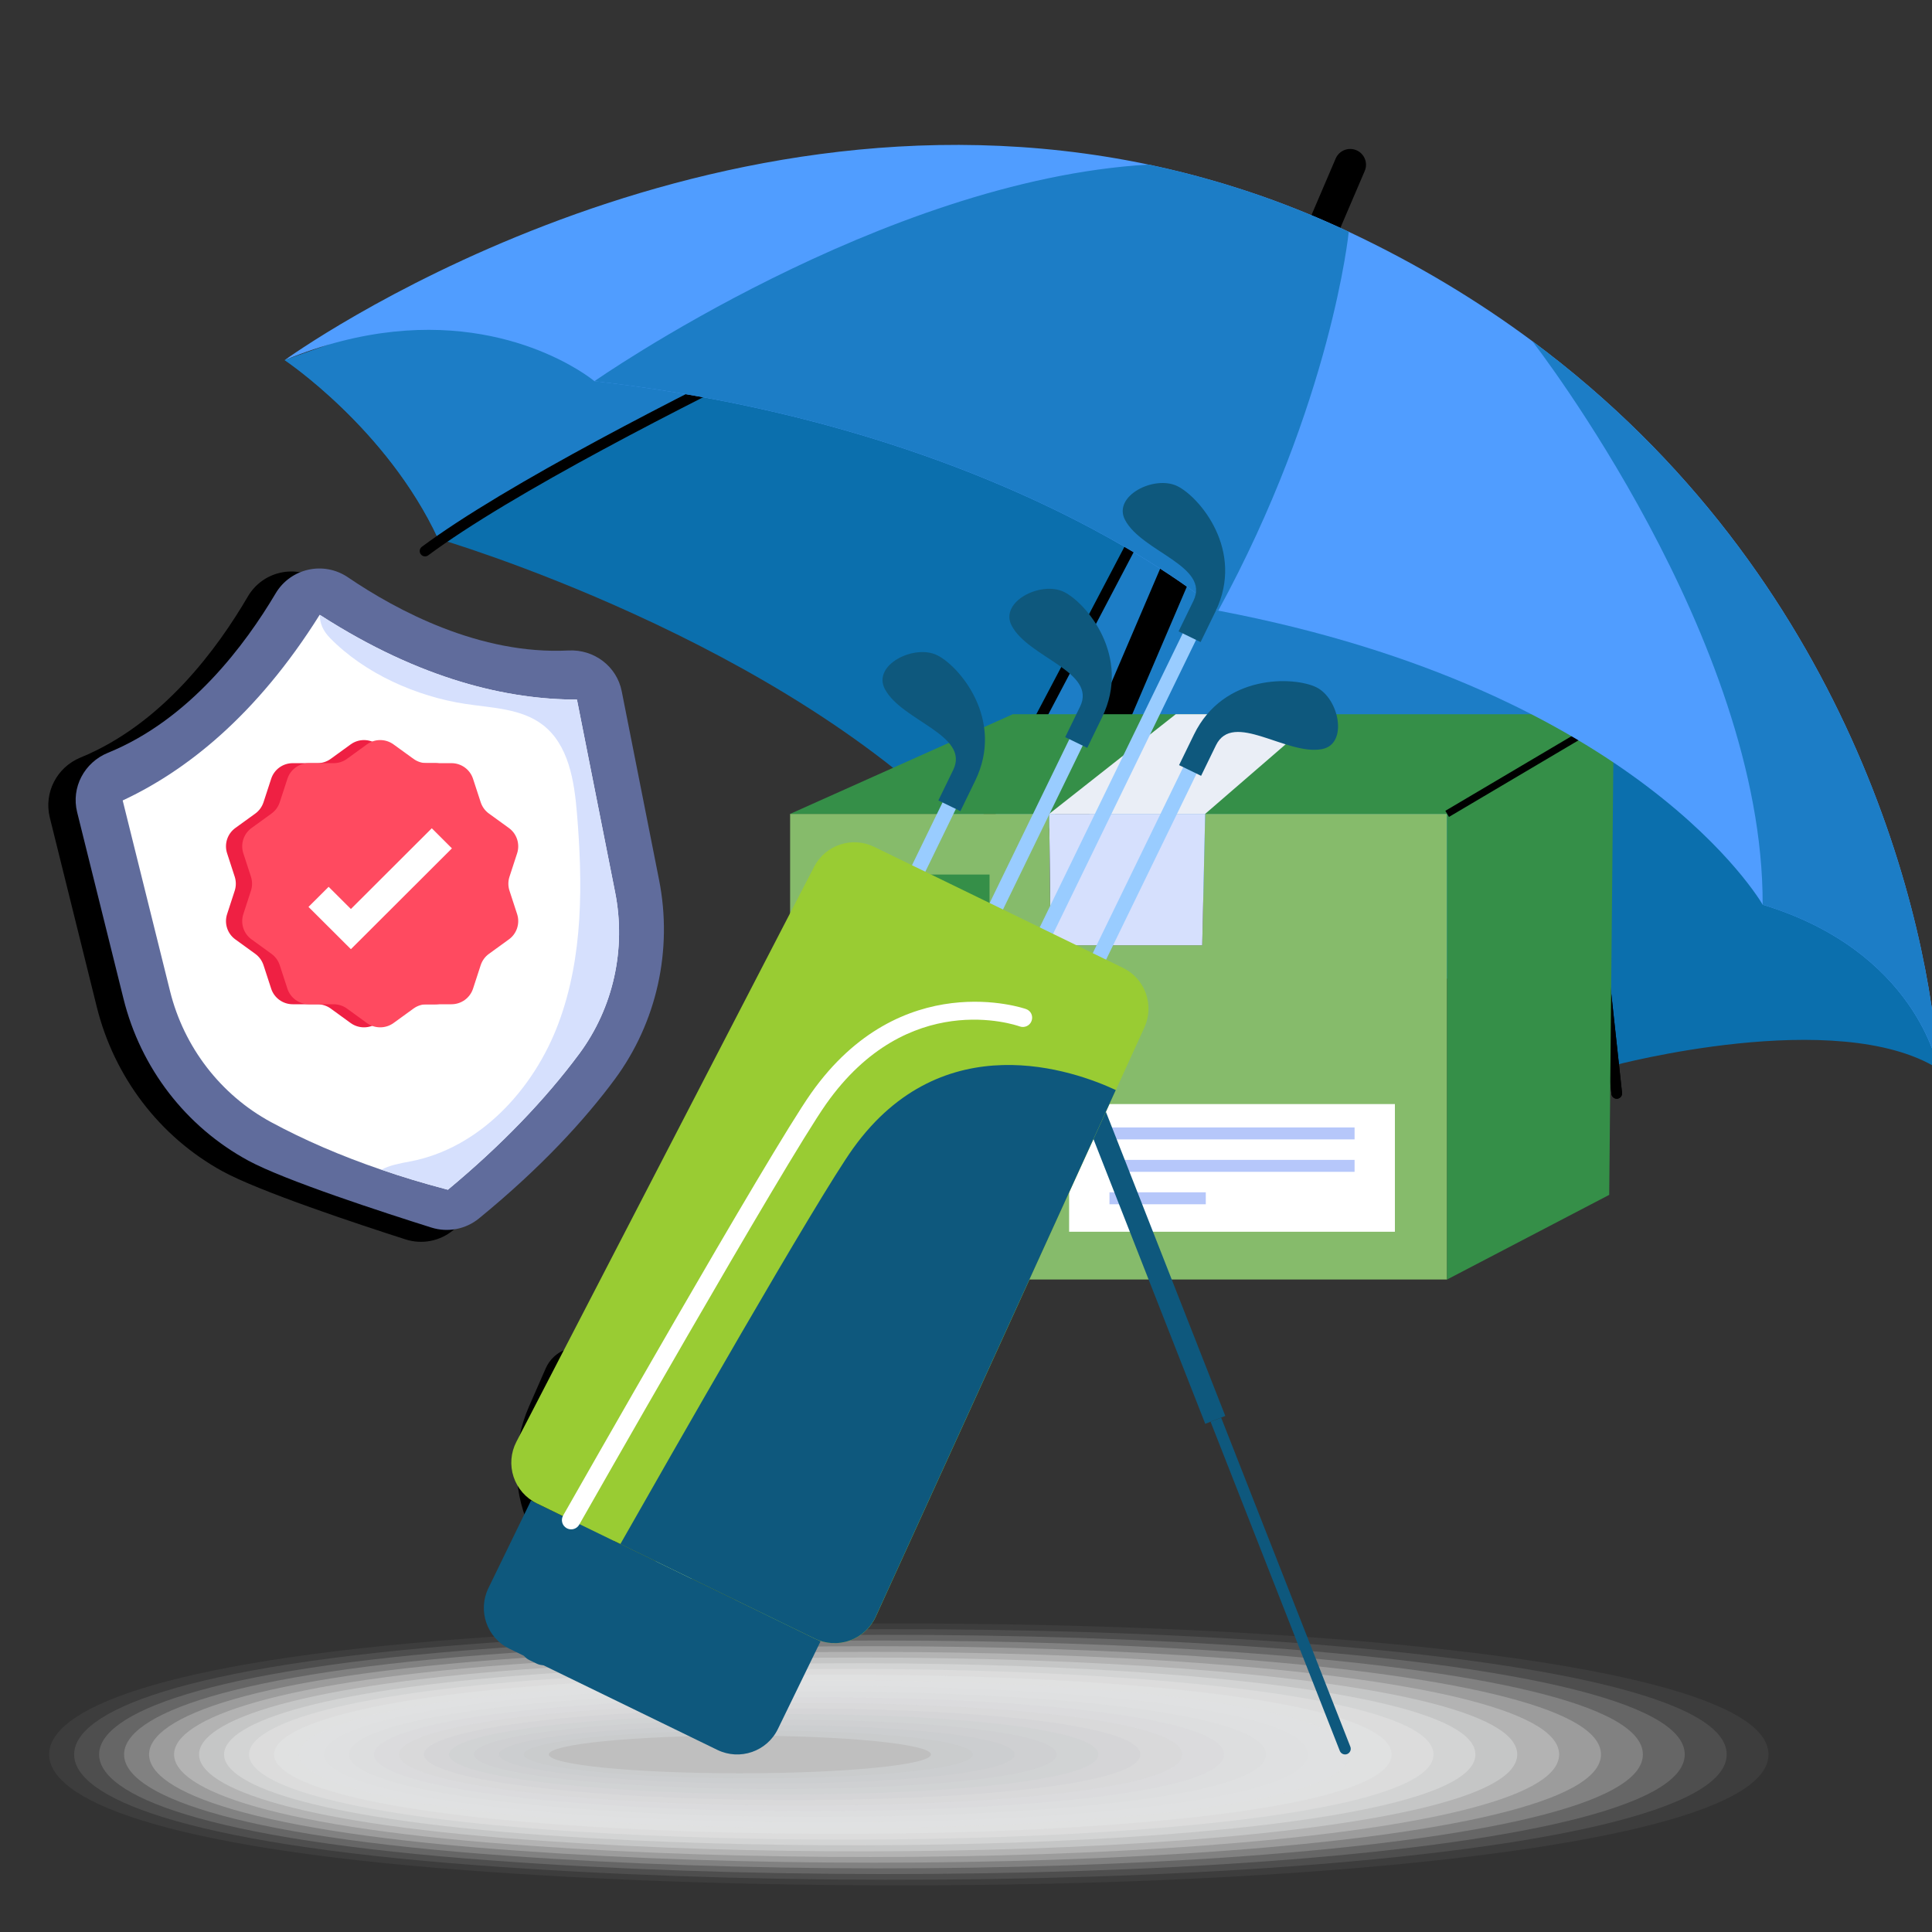
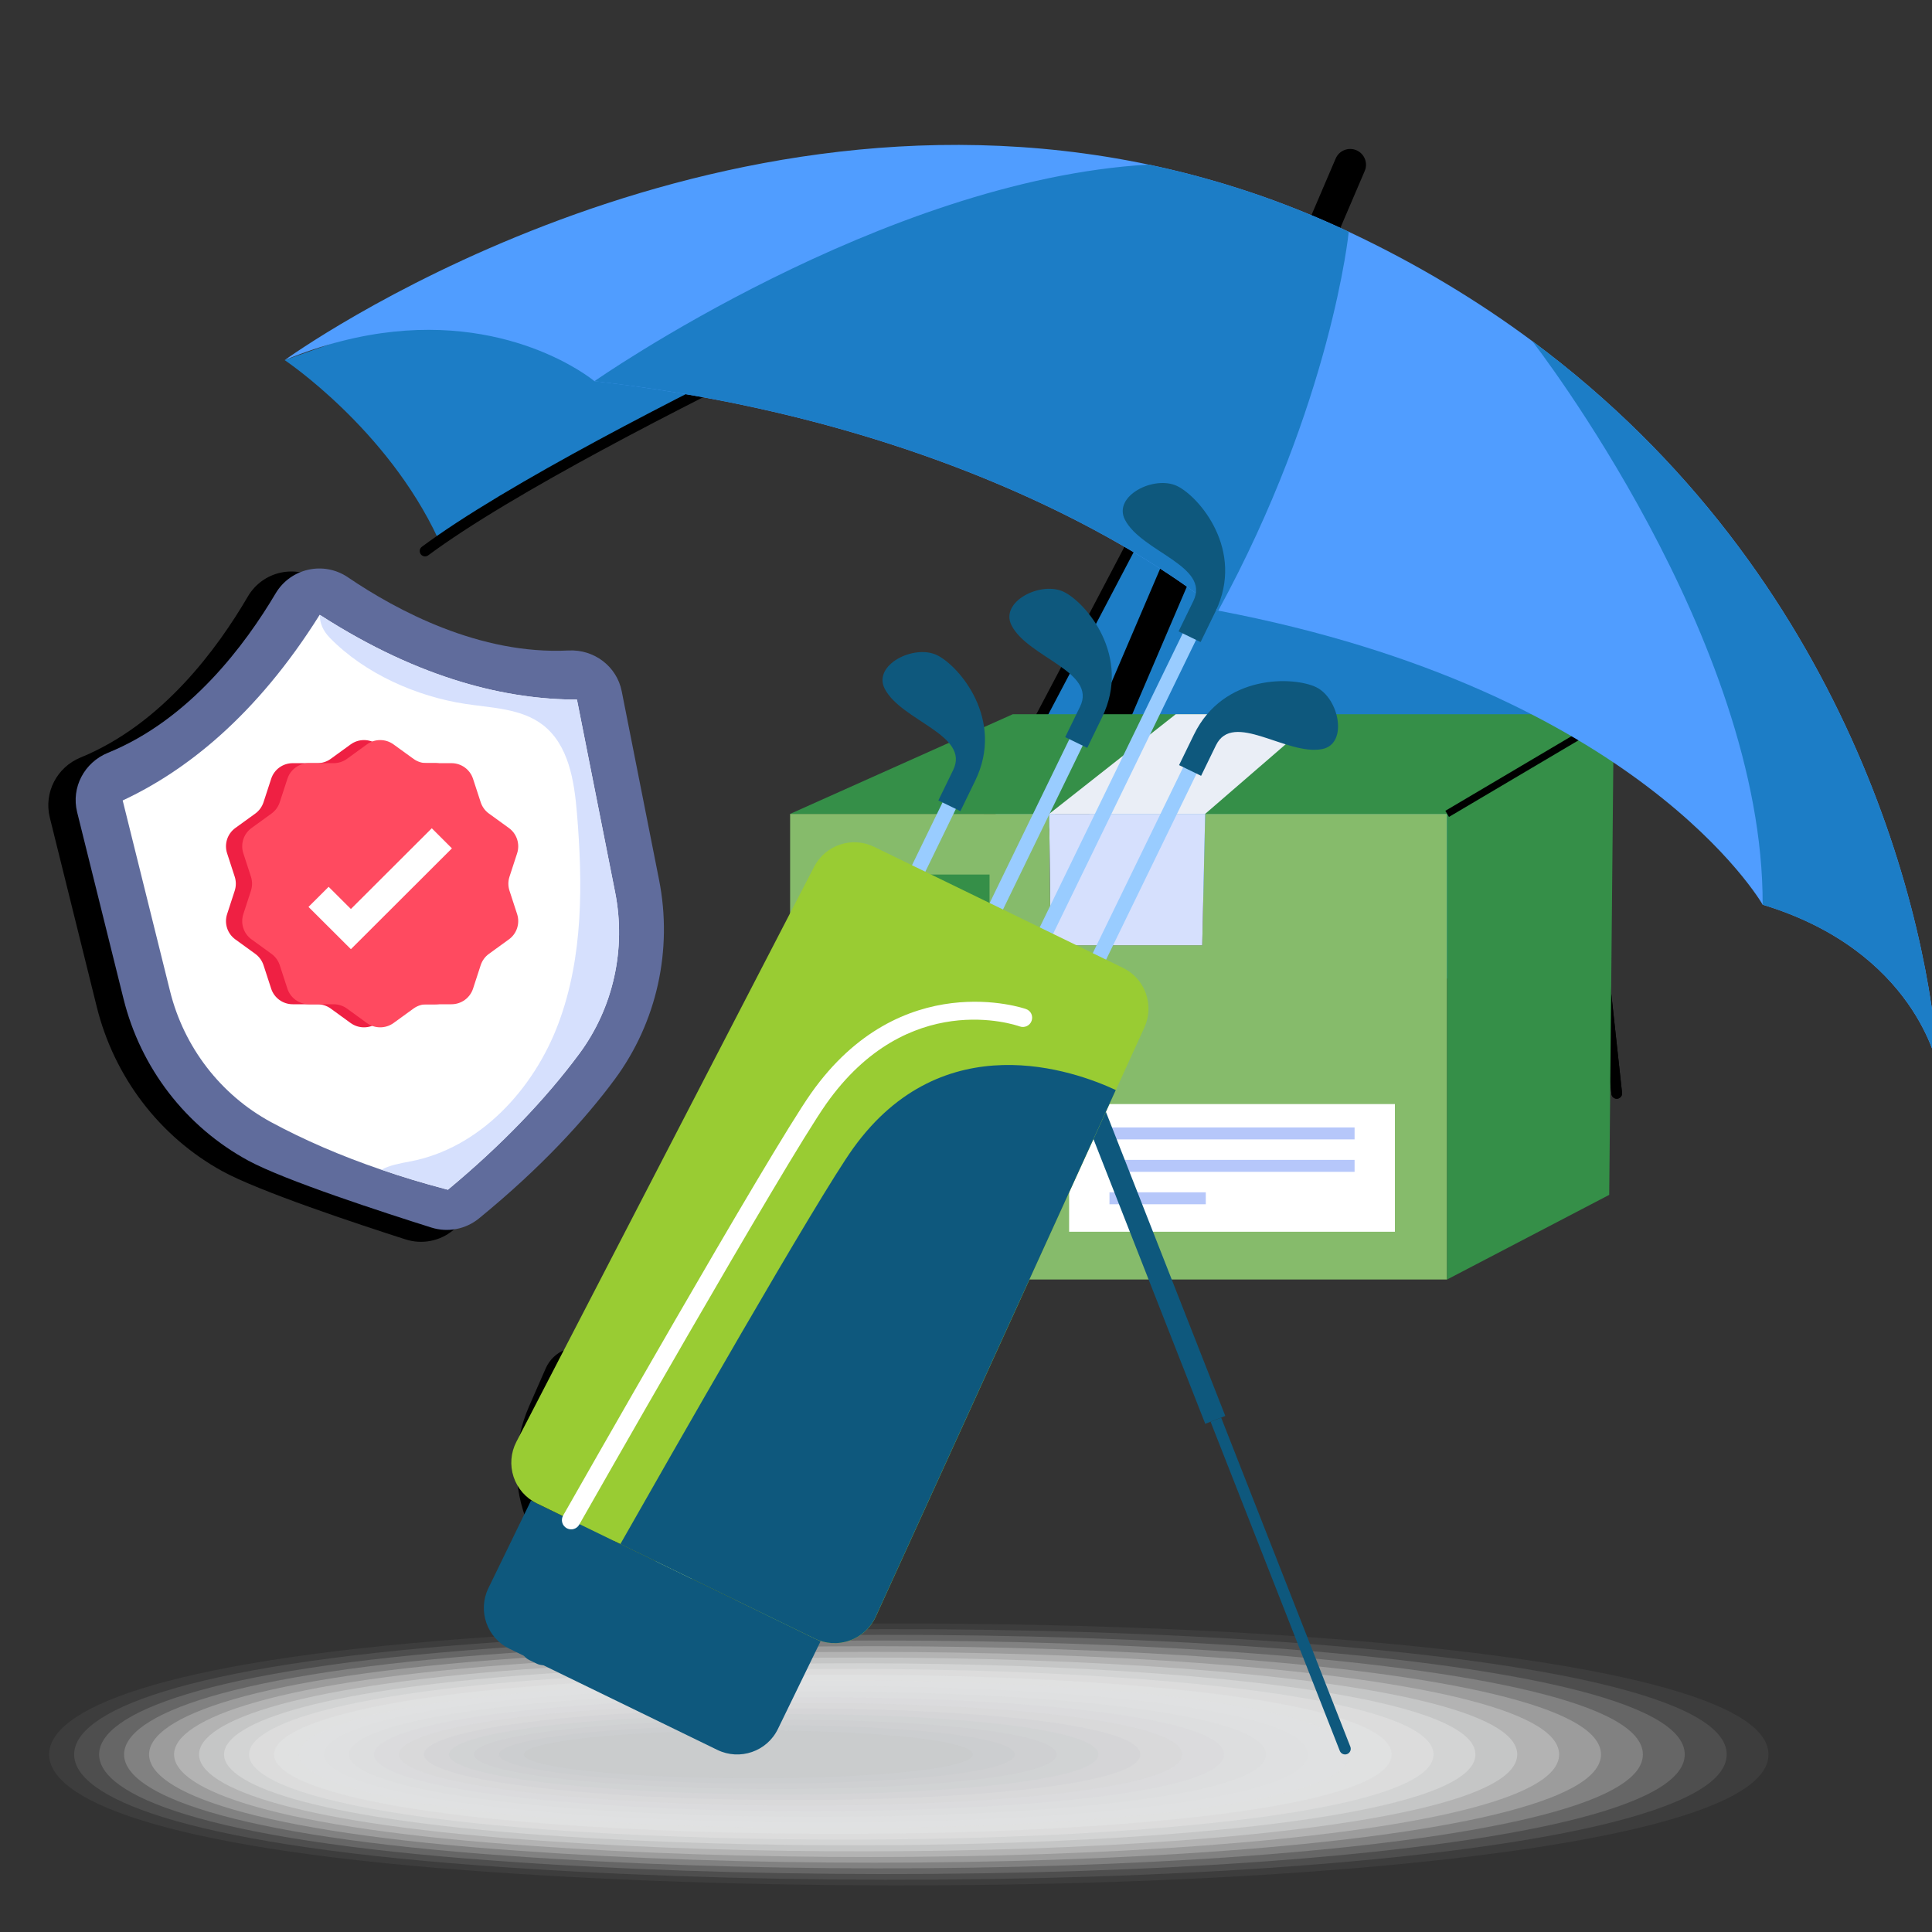
<svg xmlns="http://www.w3.org/2000/svg" width="80" height="80" viewBox="0 0 80 80" fill="none">
  <rect x="0" y="0" width="80" height="80" fill="#333333" stroke="none" />
  <g clip-path="url(#clip0_1379_5844)">
-     <path d="M11.788 14.912C11.788 14.912 16.015 17.735 18.143 22.31C18.143 22.31 32.456 26.475 40.31 34.827C40.31 34.827 59.674 38.78 66.814 44.12C66.814 44.12 76.078 41.645 80.255 44.254C80.255 44.254 79.41 35.287 66.237 28.265C53.063 21.243 24.659 10.356 24.659 10.356L11.788 14.912Z" fill="#0B6FAD" />
    <path d="M33.722 13.922C29.869 15.783 22.286 19.552 18.26 22.345C18.183 22.322 18.143 22.31 18.143 22.31C16.015 17.736 11.788 14.912 11.788 14.912L24.659 10.355C24.659 10.355 28.366 11.776 33.722 13.922Z" fill="#1C7DC6" />
    <path d="M66.821 44.118C66.817 44.119 66.815 44.12 66.815 44.12C59.93 38.972 41.684 35.112 40.384 34.842C42.445 30.939 45.742 24.689 48.24 19.917C54.3 22.506 60.401 25.247 65.007 27.621C65.695 33.765 66.513 41.281 66.821 44.118Z" fill="#1C7DC6" />
    <path d="M33.935 58.431C33.902 58.423 33.87 58.412 33.838 58.398C33.506 58.257 33.351 57.873 33.493 57.541L55.307 6.565C55.449 6.234 55.832 6.079 56.166 6.221C56.498 6.363 56.653 6.747 56.511 7.078L34.697 58.054C34.569 58.354 34.242 58.509 33.935 58.431Z" fill="black" />
    <path d="M27.621 66.933C26.908 66.933 26.182 66.81 25.47 66.551C23.864 65.966 22.558 64.731 21.886 63.163C21.213 61.595 21.221 59.799 21.906 58.236L22.596 56.663C22.922 55.919 23.791 55.58 24.538 55.905C25.283 56.231 25.623 57.099 25.297 57.843L24.607 59.416C24.241 60.249 24.238 61.169 24.596 62.006C24.955 62.843 25.624 63.475 26.481 63.787C28.148 64.394 29.972 63.583 30.634 61.939C30.641 61.922 30.648 61.906 30.655 61.889L32.749 57.199C33.081 56.457 33.952 56.123 34.696 56.454C35.44 56.785 35.774 57.654 35.443 58.396L33.359 63.063C32.377 65.471 30.078 66.933 27.621 66.933Z" fill="black" />
    <path d="M66.945 45.496C66.834 45.496 66.738 45.412 66.726 45.299C65.763 36.393 63.904 19.438 63.729 18.695C63.697 18.619 63.71 18.528 63.769 18.463C63.851 18.372 63.99 18.365 64.081 18.447C64.169 18.526 64.193 18.547 64.684 22.806C64.94 25.023 65.286 28.106 65.713 31.967C66.44 38.541 67.158 45.185 67.165 45.252C67.179 45.373 67.091 45.482 66.969 45.495C66.961 45.496 66.953 45.496 66.945 45.496ZM63.784 18.774C63.785 18.774 63.785 18.774 63.785 18.774C63.785 18.774 63.785 18.774 63.784 18.774Z" fill="black" />
    <path d="M66.946 45.496C66.835 45.496 66.739 45.412 66.726 45.299L66.601 44.142C66.107 39.594 65.392 33.04 64.788 27.646C63.967 20.314 63.771 18.876 63.729 18.695C63.697 18.618 63.71 18.528 63.769 18.463C63.851 18.372 63.991 18.365 64.081 18.446C64.174 18.53 64.216 18.568 65.227 27.597C65.831 32.992 66.547 39.546 67.041 44.094L67.166 45.252C67.179 45.373 67.091 45.482 66.97 45.495C66.962 45.496 66.954 45.496 66.946 45.496Z" fill="black" />
    <path d="M39.818 36.134C39.783 36.134 39.748 36.126 39.715 36.109C39.607 36.052 39.565 35.918 39.622 35.81L40.189 34.739C43.526 28.42 46.169 23.398 48.044 19.815C50.717 14.709 51.372 13.399 51.442 13.218C51.46 13.132 51.528 13.062 51.62 13.046C51.741 13.024 51.855 13.104 51.876 13.225C51.896 13.336 51.906 13.391 48.436 20.019C46.56 23.603 43.917 28.625 40.58 34.944L40.014 36.016C39.974 36.091 39.897 36.134 39.818 36.134ZM51.44 13.3C51.44 13.3 51.44 13.301 51.44 13.301C51.44 13.301 51.44 13.3 51.44 13.3Z" fill="black" />
    <path d="M17.6 23.039C17.533 23.039 17.466 23.008 17.423 22.95C17.35 22.852 17.37 22.714 17.468 22.641C17.673 22.489 17.897 22.328 18.134 22.164C22.096 19.416 29.541 15.697 33.626 13.724C34.593 13.257 35.325 12.909 35.708 12.728C35.875 12.649 35.974 12.602 35.994 12.592C36.102 12.536 36.236 12.578 36.292 12.686C36.348 12.794 36.307 12.926 36.199 12.983C36.181 12.992 36.077 13.042 35.897 13.127C35.516 13.308 34.785 13.654 33.819 14.121C29.745 16.088 22.323 19.795 18.387 22.526C18.153 22.688 17.933 22.846 17.732 22.995C17.692 23.025 17.646 23.039 17.6 23.039Z" fill="black" />
    <path d="M59.919 33.701V52.982H32.717V33.701H43.445L43.505 39.141H49.781L49.903 33.701H59.919Z" fill="#86BB6B" />
    <path d="M59.918 33.702L66.823 29.575L66.634 49.477L59.918 52.983V33.702Z" fill="#358F48" />
    <path d="M66.823 29.575H55.971H41.937L32.716 33.702H51.482H59.918L66.823 29.575Z" fill="#358F48" />
    <path d="M65.889 30.001L59.849 33.574L59.999 33.827L66.04 30.254L65.889 30.001Z" fill="black" />
    <path d="M49.904 33.701L49.781 39.141H43.506L43.445 33.701H49.904Z" fill="#D6E0FD" />
    <path d="M54.676 29.575L49.904 33.701H43.445L48.685 29.575H54.676Z" fill="#EAEEF6" />
    <path d="M40.975 36.213H34.557V37.49H40.975V36.213Z" fill="#358F48" />
    <path d="M39.306 38.135H34.557V39.413H39.306V38.135Z" fill="#358F48" />
    <path d="M57.76 45.717H44.27V51.004H57.76V45.717Z" fill="white" />
    <path d="M56.09 46.685H45.941V47.18H56.09V46.685Z" fill="#B6C7FA" />
    <path d="M56.09 48.028H45.941V48.523H56.09V48.028Z" fill="#B6C7FA" />
    <path d="M49.929 49.371H45.941V49.866H49.929V49.371Z" fill="#B6C7FA" />
    <path d="M38.846 48.301L39.29 48.777L40.096 48.167V50.521H40.872V48.168L41.599 48.718L42.103 48.286L40.484 47.062L38.846 48.301Z" fill="#358F48" />
    <path d="M35.143 48.301L35.587 48.777L36.393 48.167V50.521H37.169V48.168L37.896 48.718L38.4 48.286L36.781 47.062L35.143 48.301Z" fill="#358F48" />
    <path d="M80.254 44.252C80.23 44.117 79.314 39.383 72.988 37.461C72.959 37.409 71.674 35.194 68.221 32.577C64.768 29.959 59.148 26.94 50.447 25.285C50.447 25.285 48.735 23.778 45.301 21.937C41.05 19.659 34.16 16.867 24.614 15.784C24.614 15.784 24.467 15.66 24.183 15.472C22.824 14.575 18.331 12.213 11.789 14.912C11.935 14.806 28.523 2.821 47.554 6.814C47.63 6.83 47.703 6.846 47.779 6.862C47.854 6.878 47.93 6.894 48.005 6.911C48.036 6.919 48.067 6.926 48.099 6.933C48.184 6.951 48.27 6.972 48.355 6.991C48.389 6.999 48.422 7.006 48.456 7.015C48.529 7.031 48.602 7.049 48.674 7.068C48.677 7.068 48.68 7.069 48.683 7.07C48.776 7.092 48.873 7.116 48.967 7.139C49.108 7.175 49.249 7.211 49.392 7.248C49.457 7.265 49.522 7.283 49.587 7.301C49.663 7.319 49.738 7.341 49.813 7.362C50.024 7.419 50.233 7.479 50.443 7.542C50.496 7.556 50.546 7.571 50.598 7.588C50.64 7.599 50.682 7.612 50.722 7.624C50.952 7.695 51.182 7.766 51.412 7.841C51.426 7.844 51.44 7.85 51.452 7.854C51.557 7.888 51.661 7.923 51.766 7.958C51.799 7.969 51.831 7.98 51.862 7.99C52.015 8.041 52.166 8.094 52.319 8.147C52.42 8.183 52.523 8.22 52.626 8.257C52.675 8.276 52.725 8.293 52.776 8.312C52.904 8.359 53.032 8.408 53.16 8.456C53.247 8.488 53.334 8.522 53.42 8.556C53.434 8.561 53.45 8.567 53.462 8.573C53.524 8.597 53.587 8.62 53.648 8.645C53.776 8.696 53.904 8.747 54.031 8.8C54.121 8.837 54.212 8.872 54.3 8.911C54.327 8.921 54.354 8.932 54.379 8.943C54.423 8.962 54.468 8.981 54.512 8.999C54.619 9.045 54.725 9.09 54.832 9.137C55.171 9.285 55.51 9.438 55.85 9.598C58.689 10.934 61.209 12.463 63.444 14.121C70.029 19.004 74.137 25.013 76.645 30.547C79.19 36.161 80.089 41.287 80.254 44.252Z" fill="#509DFF" />
    <path d="M80.254 44.252C80.229 44.117 79.314 39.383 72.987 37.462L72.987 37.461C73.031 26.493 63.542 14.247 63.444 14.121C76.708 23.958 79.925 38.364 80.254 44.252Z" fill="#1C7DC6" />
    <path d="M50.446 25.284C50.446 25.284 48.735 23.778 45.3 21.937C41.049 19.658 34.16 16.866 24.613 15.785C24.613 15.785 36.523 7.454 47.554 6.815C47.704 6.846 47.854 6.878 48.005 6.912C48.036 6.919 48.067 6.925 48.097 6.933C48.183 6.952 48.269 6.972 48.355 6.992C48.388 6.999 48.422 7.007 48.455 7.015C48.528 7.032 48.601 7.049 48.674 7.068C48.677 7.068 48.679 7.068 48.681 7.069C48.776 7.092 48.871 7.115 48.966 7.139C49.108 7.175 49.249 7.211 49.391 7.248C49.457 7.265 49.521 7.283 49.587 7.301C49.662 7.32 49.738 7.341 49.813 7.362C50.023 7.42 50.233 7.48 50.442 7.541C50.495 7.556 50.546 7.571 50.598 7.588C50.639 7.6 50.681 7.612 50.722 7.625C50.952 7.695 51.181 7.766 51.411 7.841C51.425 7.845 51.439 7.85 51.452 7.854C51.557 7.888 51.661 7.923 51.766 7.958C51.798 7.969 51.83 7.979 51.861 7.99C52.014 8.042 52.166 8.094 52.318 8.147C52.42 8.184 52.522 8.22 52.624 8.258C52.675 8.276 52.725 8.294 52.776 8.313C52.903 8.36 53.031 8.407 53.159 8.456C53.246 8.488 53.333 8.522 53.42 8.556C53.434 8.561 53.448 8.567 53.462 8.573C53.524 8.596 53.586 8.621 53.648 8.646C53.776 8.696 53.904 8.747 54.031 8.8C54.121 8.836 54.211 8.873 54.3 8.911C54.326 8.922 54.353 8.932 54.378 8.943C54.423 8.962 54.467 8.981 54.512 9C54.618 9.045 54.725 9.091 54.831 9.137C55.17 9.285 55.509 9.439 55.849 9.598C55.849 9.598 55.144 16.669 50.446 25.284Z" fill="#1C7DC6" />
    <path d="M22.405 27.133C23.461 27.082 24.404 27.8 24.612 28.848L26.183 36.768C26.763 39.694 26.114 42.733 24.369 45.127C23.146 46.802 21.343 48.809 18.761 50.943C18.212 51.396 17.472 51.539 16.793 51.321C14.827 50.691 10.716 49.328 9.202 48.494C6.603 47.065 4.725 44.588 4.007 41.692L2.063 33.856C1.806 32.819 2.355 31.769 3.333 31.368C6.737 29.974 9.02 26.826 10.261 24.703C10.878 23.648 12.248 23.343 13.255 24.037C15.283 25.435 18.726 27.31 22.405 27.133Z" fill="black" />
    <path d="M23.543 26.935C24.598 26.882 25.539 27.588 25.744 28.623L27.291 36.437C27.862 39.324 27.205 42.326 25.454 44.694C24.227 46.352 22.419 48.339 19.834 50.452C19.284 50.901 18.543 51.044 17.865 50.831C15.903 50.214 11.798 48.88 10.287 48.062C7.694 46.658 5.824 44.218 5.115 41.361L3.194 33.63C2.94 32.607 3.492 31.569 4.471 31.171C7.876 29.784 10.167 26.671 11.414 24.57C12.033 23.527 13.403 23.223 14.407 23.905C16.43 25.279 19.866 27.121 23.543 26.935Z" fill="#606C9C" />
    <path d="M23.993 43.624C22.57 45.544 20.742 47.439 18.546 49.264C18.508 49.254 18.468 49.243 18.43 49.233C17.517 48.992 16.638 48.726 15.794 48.437C14.124 47.867 12.594 47.206 11.218 46.462C9.139 45.335 7.618 43.362 7.042 41.044L5.08 33.145C7.674 31.935 10.603 29.661 13.237 25.458C13.239 25.459 13.241 25.46 13.244 25.463C13.256 25.47 13.27 25.478 13.282 25.485C17.436 28.154 21.038 28.97 23.89 28.968L25.472 36.953C25.934 39.294 25.396 41.725 23.993 43.624Z" fill="white" />
    <path d="M23.993 43.624C22.57 45.544 20.742 47.439 18.546 49.264C18.508 49.254 18.468 49.243 18.431 49.233C17.517 48.992 16.638 48.726 15.795 48.437C16.128 48.249 16.574 48.17 16.961 48.097C19.849 47.56 22.105 45.113 23.129 42.363C24.153 39.614 24.132 36.593 23.89 33.671C23.779 32.326 23.543 30.833 22.47 30.012C21.585 29.336 20.384 29.316 19.282 29.149C17.254 28.843 15.104 27.894 13.658 26.411C13.361 26.106 13.238 25.785 13.244 25.463C13.256 25.47 13.27 25.478 13.282 25.485C17.436 28.154 21.038 28.97 23.89 28.968L25.472 36.953C25.935 39.294 25.396 41.725 23.993 43.624Z" fill="#D6E0FD" />
    <path d="M20.741 37.851C20.866 38.237 20.729 38.661 20.4 38.898L19.573 39.498C19.412 39.614 19.294 39.778 19.232 39.967L18.917 40.937C18.79 41.322 18.43 41.584 18.024 41.584H17.002C16.804 41.584 16.611 41.645 16.451 41.762L15.623 42.362C15.294 42.599 14.849 42.599 14.52 42.362L13.694 41.762C13.533 41.645 13.34 41.584 13.142 41.584H12.121C11.713 41.584 11.353 41.322 11.228 40.937L10.912 39.967C10.85 39.778 10.731 39.614 10.572 39.498L9.744 38.898C9.416 38.661 9.277 38.237 9.404 37.851L9.719 36.883C9.78 36.694 9.78 36.491 9.719 36.302L9.404 35.334C9.277 34.948 9.416 34.524 9.744 34.286L10.572 33.687C10.731 33.571 10.85 33.407 10.912 33.218L11.228 32.25C11.353 31.862 11.713 31.601 12.121 31.601H13.142C13.34 31.601 13.534 31.54 13.694 31.423L14.52 30.824C14.849 30.585 15.294 30.585 15.623 30.824L16.451 31.423C16.611 31.54 16.804 31.601 17.002 31.601H18.024C18.43 31.601 18.79 31.862 18.917 32.25L19.232 33.218C19.294 33.407 19.412 33.571 19.573 33.687L20.4 34.286C20.729 34.524 20.866 34.948 20.741 35.334L20.425 36.302C20.363 36.491 20.363 36.694 20.425 36.883L20.741 37.851Z" fill="#EF2043" />
    <path d="M21.413 37.851C21.538 38.237 21.401 38.661 21.072 38.898L20.245 39.498C20.084 39.614 19.966 39.778 19.904 39.967L19.588 40.937C19.462 41.322 19.102 41.584 18.695 41.584H17.674C17.476 41.584 17.283 41.645 17.122 41.762L16.295 42.362C15.966 42.599 15.521 42.599 15.192 42.362L14.366 41.762C14.205 41.645 14.012 41.584 13.813 41.584H12.793C12.385 41.584 12.025 41.322 11.9 40.937L11.584 39.967C11.522 39.778 11.403 39.614 11.243 39.498L10.416 38.898C10.087 38.661 9.949 38.237 10.076 37.851L10.391 36.883C10.452 36.694 10.452 36.491 10.391 36.302L10.076 35.334C9.949 34.948 10.087 34.524 10.416 34.286L11.243 33.687C11.403 33.571 11.522 33.407 11.584 33.218L11.9 32.25C12.025 31.862 12.385 31.601 12.793 31.601H13.813C14.012 31.601 14.205 31.54 14.366 31.423L15.192 30.824C15.521 30.585 15.966 30.585 16.295 30.824L17.122 31.423C17.283 31.54 17.476 31.601 17.674 31.601H18.695C19.102 31.601 19.462 31.862 19.588 32.25L19.904 33.218C19.966 33.407 20.084 33.571 20.245 33.687L21.072 34.286C21.401 34.524 21.538 34.948 21.413 35.334L21.097 36.302C21.035 36.491 21.035 36.694 21.097 36.883L21.413 37.851Z" fill="#FF4A60" />
    <path d="M14.53 39.304L12.774 37.553L13.608 36.721L14.53 37.64L17.879 34.297L18.713 35.129L14.53 39.304Z" fill="white" />
    <path opacity="0.048" d="M73.23 72.648C73.23 77.553 40.856 79.073 19.278 77.442C6.389 76.475 2.034 74.465 2.034 72.648C2.034 70.831 6.389 68.821 19.278 67.854C40.856 66.223 73.23 67.743 73.23 72.648Z" fill="#FCFCFC" />
    <path opacity="0.095" d="M71.498 72.648C71.498 77.33 40.566 78.791 19.848 77.242C7.385 76.323 3.07 74.396 3.07 72.648C3.07 70.9 7.385 68.973 19.848 68.054C40.566 66.505 71.498 67.966 71.498 72.648Z" fill="#FAFAFA" />
    <path opacity="0.143" d="M69.761 72.648C69.761 77.105 40.271 78.508 20.414 77.041C8.377 76.171 4.104 74.328 4.104 72.648C4.104 70.969 8.378 69.125 20.414 68.254C40.271 66.787 69.761 68.191 69.761 72.648Z" fill="#F7F7F7" />
    <path opacity="0.191" d="M68.028 72.648C68.028 76.882 39.978 78.226 20.982 76.84C9.371 76.018 5.138 74.257 5.138 72.648C5.138 71.038 9.371 69.277 20.982 68.456C39.978 67.07 68.028 68.414 68.028 72.648Z" fill="#F4F5F5" />
    <path opacity="0.238" d="M66.293 72.648C66.293 76.658 39.685 77.944 21.549 76.64C10.364 75.867 6.172 74.188 6.172 72.648C6.172 71.108 10.364 69.429 21.549 68.656C39.686 67.352 66.293 68.638 66.293 72.648Z" fill="#F2F2F2" />
    <path opacity="0.286" d="M64.56 72.648C64.56 76.435 39.394 77.662 22.119 76.439C11.36 75.713 7.208 74.118 7.208 72.648C7.208 71.177 11.36 69.582 22.119 68.856C39.394 67.634 64.56 68.861 64.56 72.648Z" fill="#EFEFF0" />
    <path opacity="0.333" d="M62.825 72.648C62.825 76.21 39.101 77.38 22.686 76.238C12.353 75.561 8.242 74.049 8.242 72.648C8.242 71.247 12.354 69.734 22.686 69.057C39.101 67.916 62.825 69.085 62.825 72.648Z" fill="#ECEDED" />
    <path opacity="0.381" d="M61.093 72.648C61.093 75.987 38.812 77.061 23.255 76.038C13.349 75.386 9.277 73.981 9.277 72.648C9.277 71.315 13.348 69.887 23.255 69.258C38.81 68.198 61.093 69.309 61.093 72.648Z" fill="#E9EAEB" />
    <path opacity="0.429" d="M59.358 72.648C59.358 75.763 38.519 76.776 23.822 75.837C14.343 75.231 10.312 73.91 10.312 72.648C10.312 71.384 14.341 70.039 23.822 69.459C38.517 68.48 59.358 69.532 59.358 72.648Z" fill="#E7E7E8" />
    <path opacity="0.476" d="M57.624 72.648C57.624 75.54 38.227 76.492 24.39 75.636C15.337 75.077 11.346 73.842 11.346 72.648C11.346 71.454 15.335 70.191 24.39 69.659C38.224 68.763 57.624 69.756 57.624 72.648Z" fill="#E4E5E6" />
    <path opacity="0.524" d="M55.889 72.648C55.889 75.316 37.934 76.207 24.958 75.436C16.331 74.924 12.381 73.773 12.381 72.648C12.381 71.523 16.33 70.343 24.958 69.86C37.931 69.045 55.889 69.98 55.889 72.648Z" fill="#E1E2E3" />
    <path opacity="0.571" d="M54.156 72.648C54.156 75.092 37.642 75.924 25.526 75.235C17.325 74.769 13.415 73.703 13.415 72.648C13.415 71.592 17.323 70.496 25.526 70.061C37.639 69.327 54.156 70.204 54.156 72.648Z" fill="#DFE0E1" />
    <path opacity="0.619" d="M52.421 72.648C52.421 74.869 37.349 75.64 26.093 75.034C18.318 74.615 14.449 73.634 14.449 72.648C14.449 71.662 18.316 70.648 26.093 70.261C37.346 69.609 52.421 70.427 52.421 72.648Z" fill="#DCDDDE" />
    <path opacity="0.667" d="M50.685 72.648C50.685 74.645 37.054 75.358 26.66 74.834C19.311 74.463 15.483 73.565 15.483 72.648C15.483 71.731 19.31 70.801 26.66 70.462C37.052 69.891 50.685 70.65 50.685 72.648Z" fill="#D9DADC" />
    <path opacity="0.714" d="M48.953 72.648C48.953 74.421 36.764 75.077 27.23 74.633C20.306 74.31 16.52 73.496 16.52 72.648C16.52 71.8 20.305 70.953 27.23 70.663C36.762 70.174 48.953 70.875 48.953 72.648Z" fill="#D7D8D9" />
    <path opacity="0.762" d="M47.218 72.648C47.218 74.198 36.47 74.798 27.797 74.433C21.3 74.159 17.554 73.426 17.554 72.648C17.554 71.87 21.299 71.105 27.797 70.863C36.469 70.456 47.218 71.098 47.218 72.648Z" fill="#D4D5D7" />
    <path opacity="0.809" d="M45.485 72.648C45.485 73.974 36.178 74.519 28.365 74.231C22.294 74.008 18.588 73.356 18.588 72.648C18.588 71.939 22.292 71.257 28.365 71.064C36.176 70.738 45.485 71.322 45.485 72.648Z" fill="#D1D3D4" />
    <path opacity="0.857" d="M43.752 72.648C43.752 73.751 35.886 74.243 28.935 74.031C23.29 73.859 19.625 73.287 19.625 72.648C19.625 72.008 23.289 71.41 28.935 71.265C35.886 71.02 43.752 71.545 43.752 72.648Z" fill="#CED0D2" />
    <path opacity="0.905" d="M42.016 72.648C42.016 73.526 35.592 73.968 29.501 73.831C24.281 73.712 20.657 73.218 20.657 72.648C20.657 72.078 24.28 71.562 29.501 71.465C35.591 71.302 42.016 71.769 42.016 72.648Z" fill="#CCCDCF" />
    <path opacity="0.952" d="M40.282 72.648C40.282 73.303 35.299 73.697 30.07 73.629C25.275 73.567 21.692 73.148 21.692 72.648C21.692 72.147 25.275 71.714 30.07 71.666C35.299 71.584 40.282 71.993 40.282 72.648Z" fill="#C9CBCD" />
-     <path d="M30.637 73.429C35.007 73.429 38.548 73.079 38.548 72.648C38.548 72.217 35.007 71.867 30.637 71.867C26.268 71.867 22.727 72.217 22.727 72.648C22.727 73.079 26.268 73.429 30.637 73.429Z" fill="#BFBFBF" />
-     <path d="M45.355 44.923L44.525 45.249L49.907 58.957L50.737 58.631L45.355 44.923Z" fill="#0E587D" />
+     <path d="M45.355 44.923L44.525 45.249L49.907 58.957L50.737 58.631Z" fill="#0E587D" />
    <path d="M55.782 72.632C55.662 72.679 55.525 72.619 55.478 72.499L50.128 58.872L50.565 58.7L55.915 72.327C55.962 72.448 55.904 72.584 55.782 72.632Z" fill="#0E587D" />
    <path d="M44.367 30.428L32.122 55.604L32.675 55.873L44.919 30.697L44.367 30.428Z" fill="#99CCFF" />
    <path d="M32.014 58.416L28.342 65.963C28.184 66.288 27.793 66.423 27.47 66.265L27.171 66.119C26.847 65.962 26.712 65.57 26.87 65.247L30.541 57.7L32.014 58.416Z" fill="#0E587D" />
    <path d="M32.671 55.896L32.015 58.417L30.542 57.7L32.12 55.627L32.671 55.896Z" fill="#0E587D" />
    <path d="M41.889 25.902C42.576 27.231 45.429 27.811 44.723 29.261L44.108 30.524L45.02 30.967L45.634 29.704C46.868 27.169 44.964 24.951 44.054 24.509C43.101 24.045 41.378 24.914 41.889 25.902Z" fill="#0E587D" />
    <path d="M28.709 65.212L28.552 65.534L27.079 64.817L27.236 64.496L28.709 65.212ZM27.787 63.363L27.63 63.685L29.103 64.401L29.26 64.08L27.787 63.363ZM28.338 62.23L28.181 62.552L29.654 63.269L29.811 62.947L28.338 62.23ZM28.889 61.098L28.732 61.419L30.204 62.136L30.361 61.814L28.889 61.098ZM29.44 59.965L29.283 60.287L30.755 61.003L30.911 60.682L29.44 59.965ZM29.991 58.833L29.834 59.154L31.306 59.871L31.463 59.549L29.991 58.833ZM30.541 57.7L30.384 58.022L31.857 58.738L32.014 58.416L30.541 57.7Z" fill="#99CCFF" />
    <path d="M39.115 33.049L26.87 58.225L27.423 58.493L39.667 33.318L39.115 33.049Z" fill="#99CCFF" />
    <path d="M26.762 61.037L23.09 68.584C22.933 68.908 22.541 69.043 22.218 68.885L21.92 68.74C21.596 68.582 21.461 68.191 21.619 67.867L25.29 60.32L26.762 61.037Z" fill="#0E587D" />
    <path d="M27.418 58.517L26.761 61.037L25.288 60.322L26.866 58.248L27.418 58.517Z" fill="#0E587D" />
    <path d="M36.636 28.523C37.324 29.852 40.176 30.431 39.47 31.882L38.856 33.145L39.768 33.588L40.382 32.325C41.616 29.789 39.712 27.572 38.802 27.129C37.848 26.666 36.124 27.534 36.636 28.523Z" fill="#0E587D" />
    <path d="M23.457 67.833L23.3 68.154L21.827 67.438L21.984 67.116L23.457 67.833ZM22.535 65.984L22.378 66.306L23.851 67.023L24.008 66.701L22.535 65.984ZM23.086 64.851L22.929 65.173L24.401 65.889L24.558 65.567L23.086 64.851ZM23.637 63.718L23.481 64.04L24.953 64.757L25.11 64.435L23.637 63.718ZM24.188 62.586L24.031 62.907L25.503 63.624L25.66 63.302L24.188 62.586ZM24.739 61.454L24.582 61.776L26.054 62.492L26.211 62.171L24.739 61.454ZM25.29 60.321L25.133 60.643L26.605 61.36L26.762 61.038L25.29 60.321Z" fill="#99CCFF" />
    <path d="M49.06 26.049L36.815 51.225L37.368 51.493L49.613 26.318L49.06 26.049Z" fill="#99CCFF" />
    <path d="M36.708 54.037L33.037 61.584C32.879 61.909 32.488 62.044 32.164 61.886L31.867 61.74C31.542 61.582 31.407 61.191 31.565 60.868L35.236 53.321L36.708 54.037Z" fill="#0E587D" />
    <path d="M37.364 51.517L36.707 54.037L35.234 53.321L36.812 51.248L37.364 51.517Z" fill="#0E587D" />
    <path d="M46.582 21.522C47.27 22.852 50.123 23.431 49.417 24.881L48.802 26.144L49.714 26.587L50.329 25.324C51.561 22.788 49.658 20.571 48.748 20.128C47.795 19.665 46.071 20.534 46.582 21.522Z" fill="#0E587D" />
    <path d="M33.402 60.833L33.246 61.155L31.773 60.438L31.93 60.116L33.402 60.833ZM32.48 58.984L32.323 59.305L33.796 60.022L33.953 59.7L32.48 58.984ZM33.031 57.851L32.874 58.173L34.347 58.889L34.504 58.568L33.031 57.851ZM33.582 56.718L33.425 57.04L34.898 57.757L35.055 57.435L33.582 56.718ZM34.133 55.586L33.976 55.908L35.449 56.624L35.606 56.302L34.133 55.586ZM34.684 54.453L34.527 54.775L36 55.492L36.156 55.17L34.684 54.453ZM35.235 53.321L35.078 53.642L36.55 54.359L36.708 54.037L35.235 53.321Z" fill="#99CCFF" />
    <path d="M49.082 31.587L36.837 56.763L37.389 57.032L49.634 31.856L49.082 31.587Z" fill="#99CCFF" />
    <path d="M35.257 58.859L31.586 66.406C31.428 66.731 31.562 67.122 31.887 67.279L32.186 67.423C32.51 67.581 32.9 67.446 33.058 67.122L36.73 59.575L35.257 58.859Z" fill="#0E587D" />
    <path d="M36.835 56.786L35.258 58.858L36.73 59.575L37.387 57.055L36.835 56.786Z" fill="#0E587D" />
    <path d="M54.742 31.019C53.271 31.299 51.055 29.412 50.349 30.863L49.735 32.125L48.823 31.682L49.438 30.42C50.67 27.884 53.591 28.013 54.501 28.456C55.454 28.919 55.835 30.811 54.742 31.019Z" fill="#0E587D" />
    <path d="M33.425 66.371L33.269 66.692L31.796 65.976L31.953 65.654L33.425 66.371ZM32.504 64.521L32.347 64.843L33.819 65.56L33.976 65.238L32.504 64.521ZM33.055 63.389L32.898 63.71L34.37 64.427L34.527 64.105L33.055 63.389ZM33.606 62.256L33.449 62.578L34.921 63.294L35.078 62.973L33.606 62.256ZM34.157 61.123L33.999 61.445L35.472 62.162L35.629 61.84L34.157 61.123ZM34.707 59.991L34.55 60.312L36.023 61.029L36.18 60.707L34.707 59.991ZM35.258 58.858L35.102 59.18L36.575 59.897L36.732 59.575L35.258 58.858Z" fill="#99CCFF" />
    <path d="M32.211 71.594C31.759 72.525 30.637 72.912 29.705 72.46L21.089 68.268C20.158 67.815 19.771 66.693 20.223 65.762L21.988 62.135L33.976 67.967L32.211 71.594Z" fill="#0E587D" />
    <path d="M36.264 66.943C36.055 67.402 35.668 67.759 35.194 67.929C34.718 68.101 34.194 68.072 33.739 67.851L22.226 62.251C21.772 62.03 21.426 61.634 21.267 61.155C21.108 60.675 21.149 60.151 21.382 59.702L33.712 35.89C34.18 34.986 35.282 34.621 36.197 35.066L46.501 40.078C47.416 40.523 47.809 41.616 47.388 42.542L36.264 66.943Z" fill="#99CC33" />
    <path d="M23.484 63.289C23.476 63.285 23.469 63.281 23.462 63.277C23.277 63.173 23.213 62.94 23.318 62.755C23.666 62.143 31.866 47.708 33.583 45.272C37.311 39.984 42.435 41.764 42.486 41.783C42.692 41.855 42.787 42.073 42.716 42.272C42.645 42.47 42.425 42.573 42.227 42.503C42.039 42.436 37.592 40.914 34.209 45.713C32.513 48.12 24.069 62.984 23.983 63.135C23.883 63.31 23.663 63.377 23.484 63.289Z" fill="white" />
    <path d="M33.737 67.851C34.192 68.072 34.716 68.1 35.191 67.929C35.667 67.758 36.053 67.402 36.262 66.943L46.202 45.136C44.494 44.339 39.053 42.372 35.331 47.544C33.862 49.584 27.653 60.474 25.688 63.936L33.737 67.851Z" fill="#0E587D" />
  </g>
  <defs>
    <clipPath id="clip0_1379_5844">
      <rect width="80" height="80" fill="white" />
    </clipPath>
  </defs>
</svg>